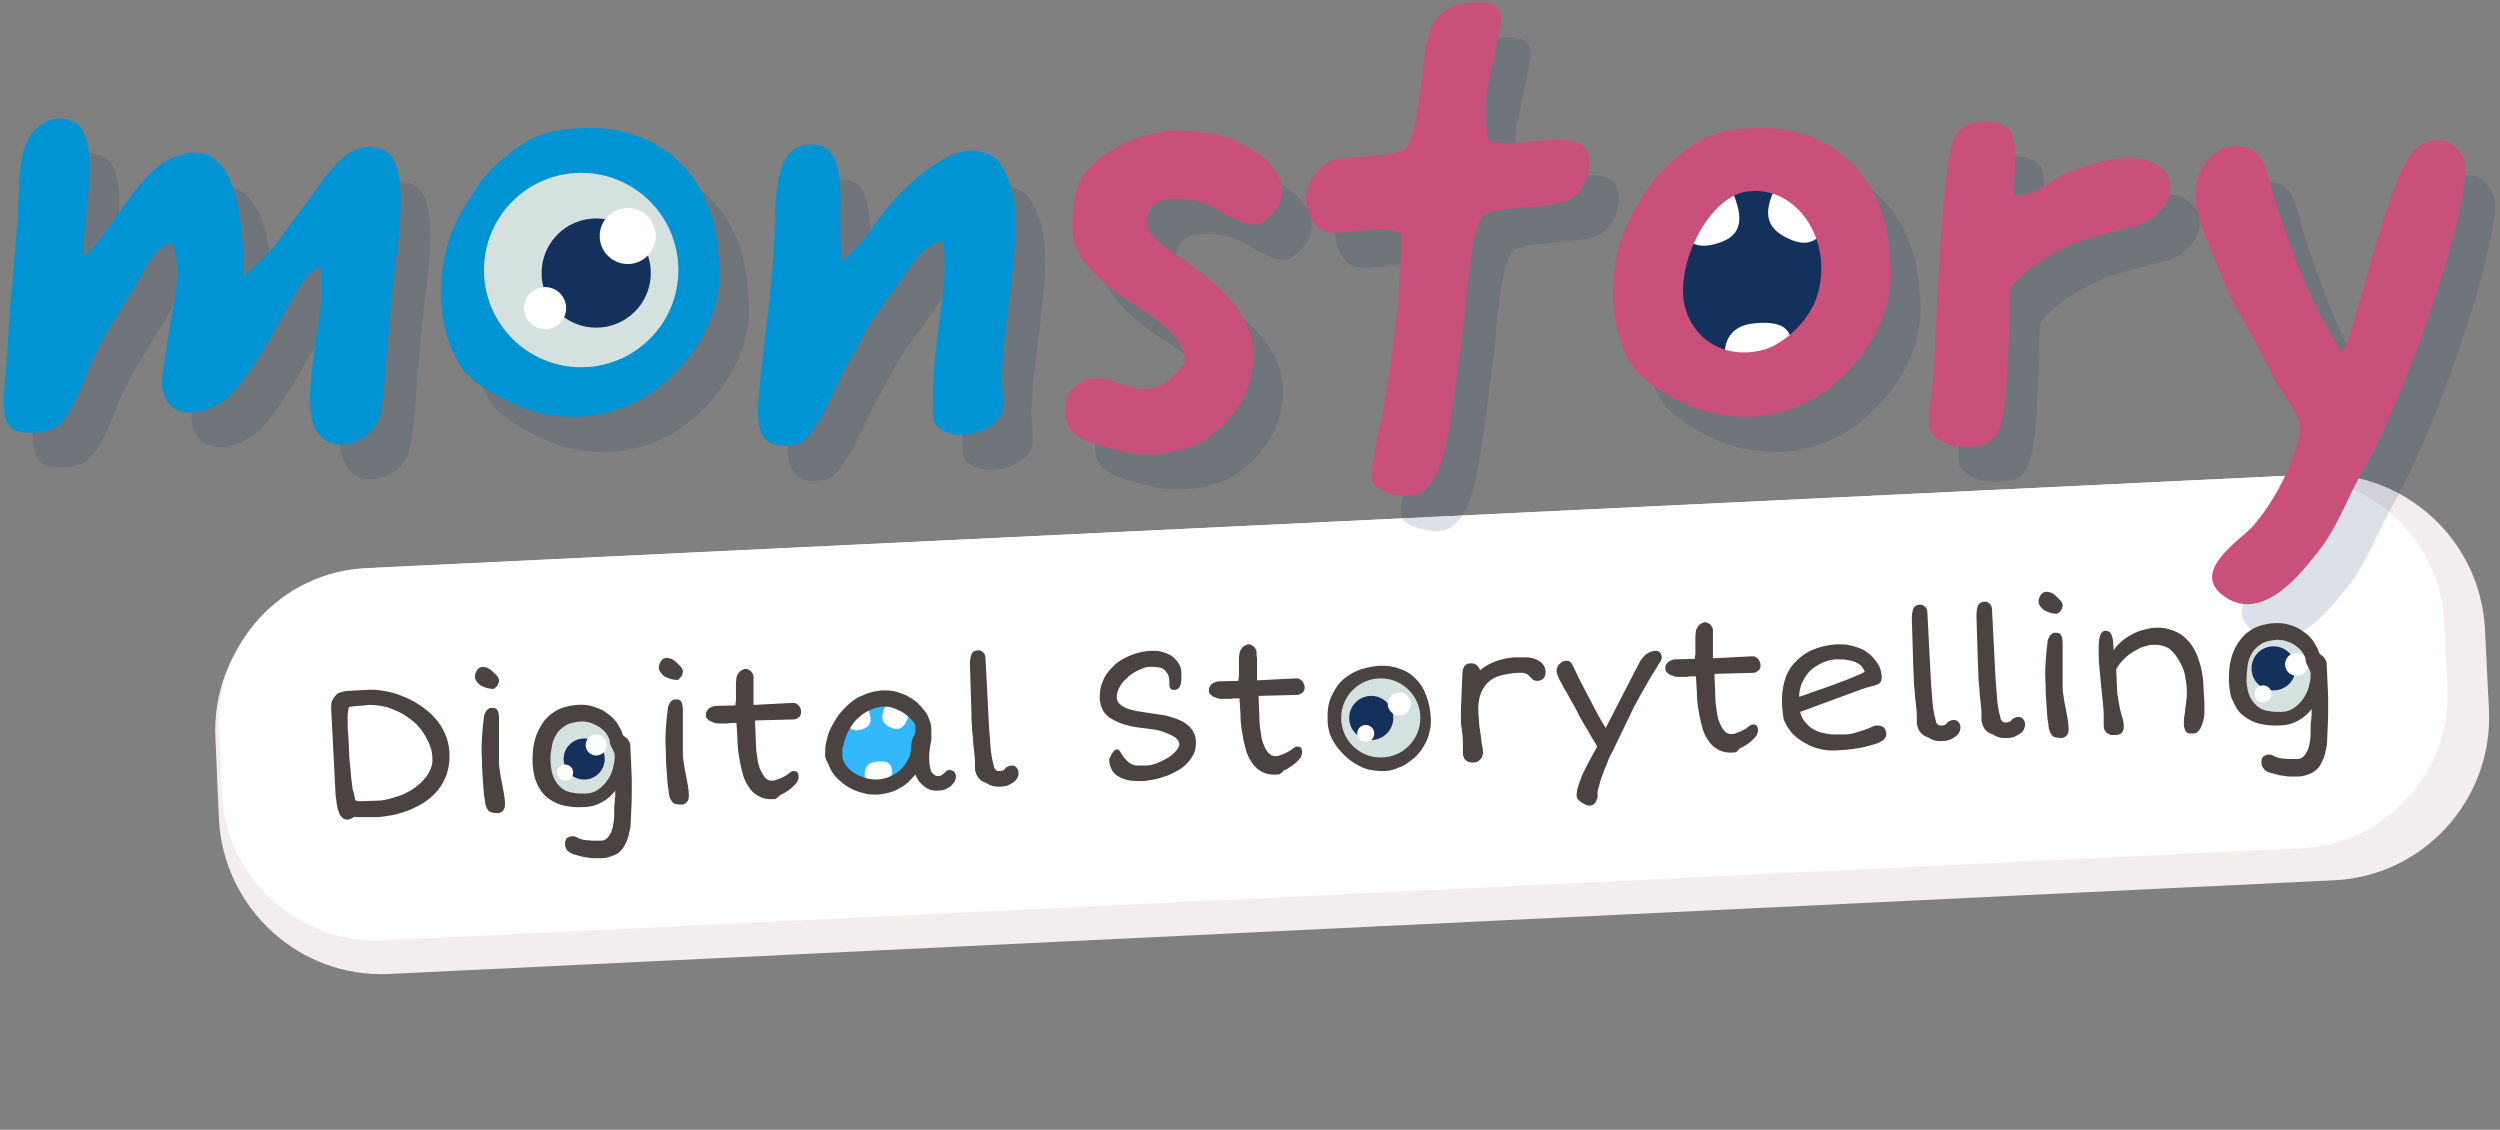
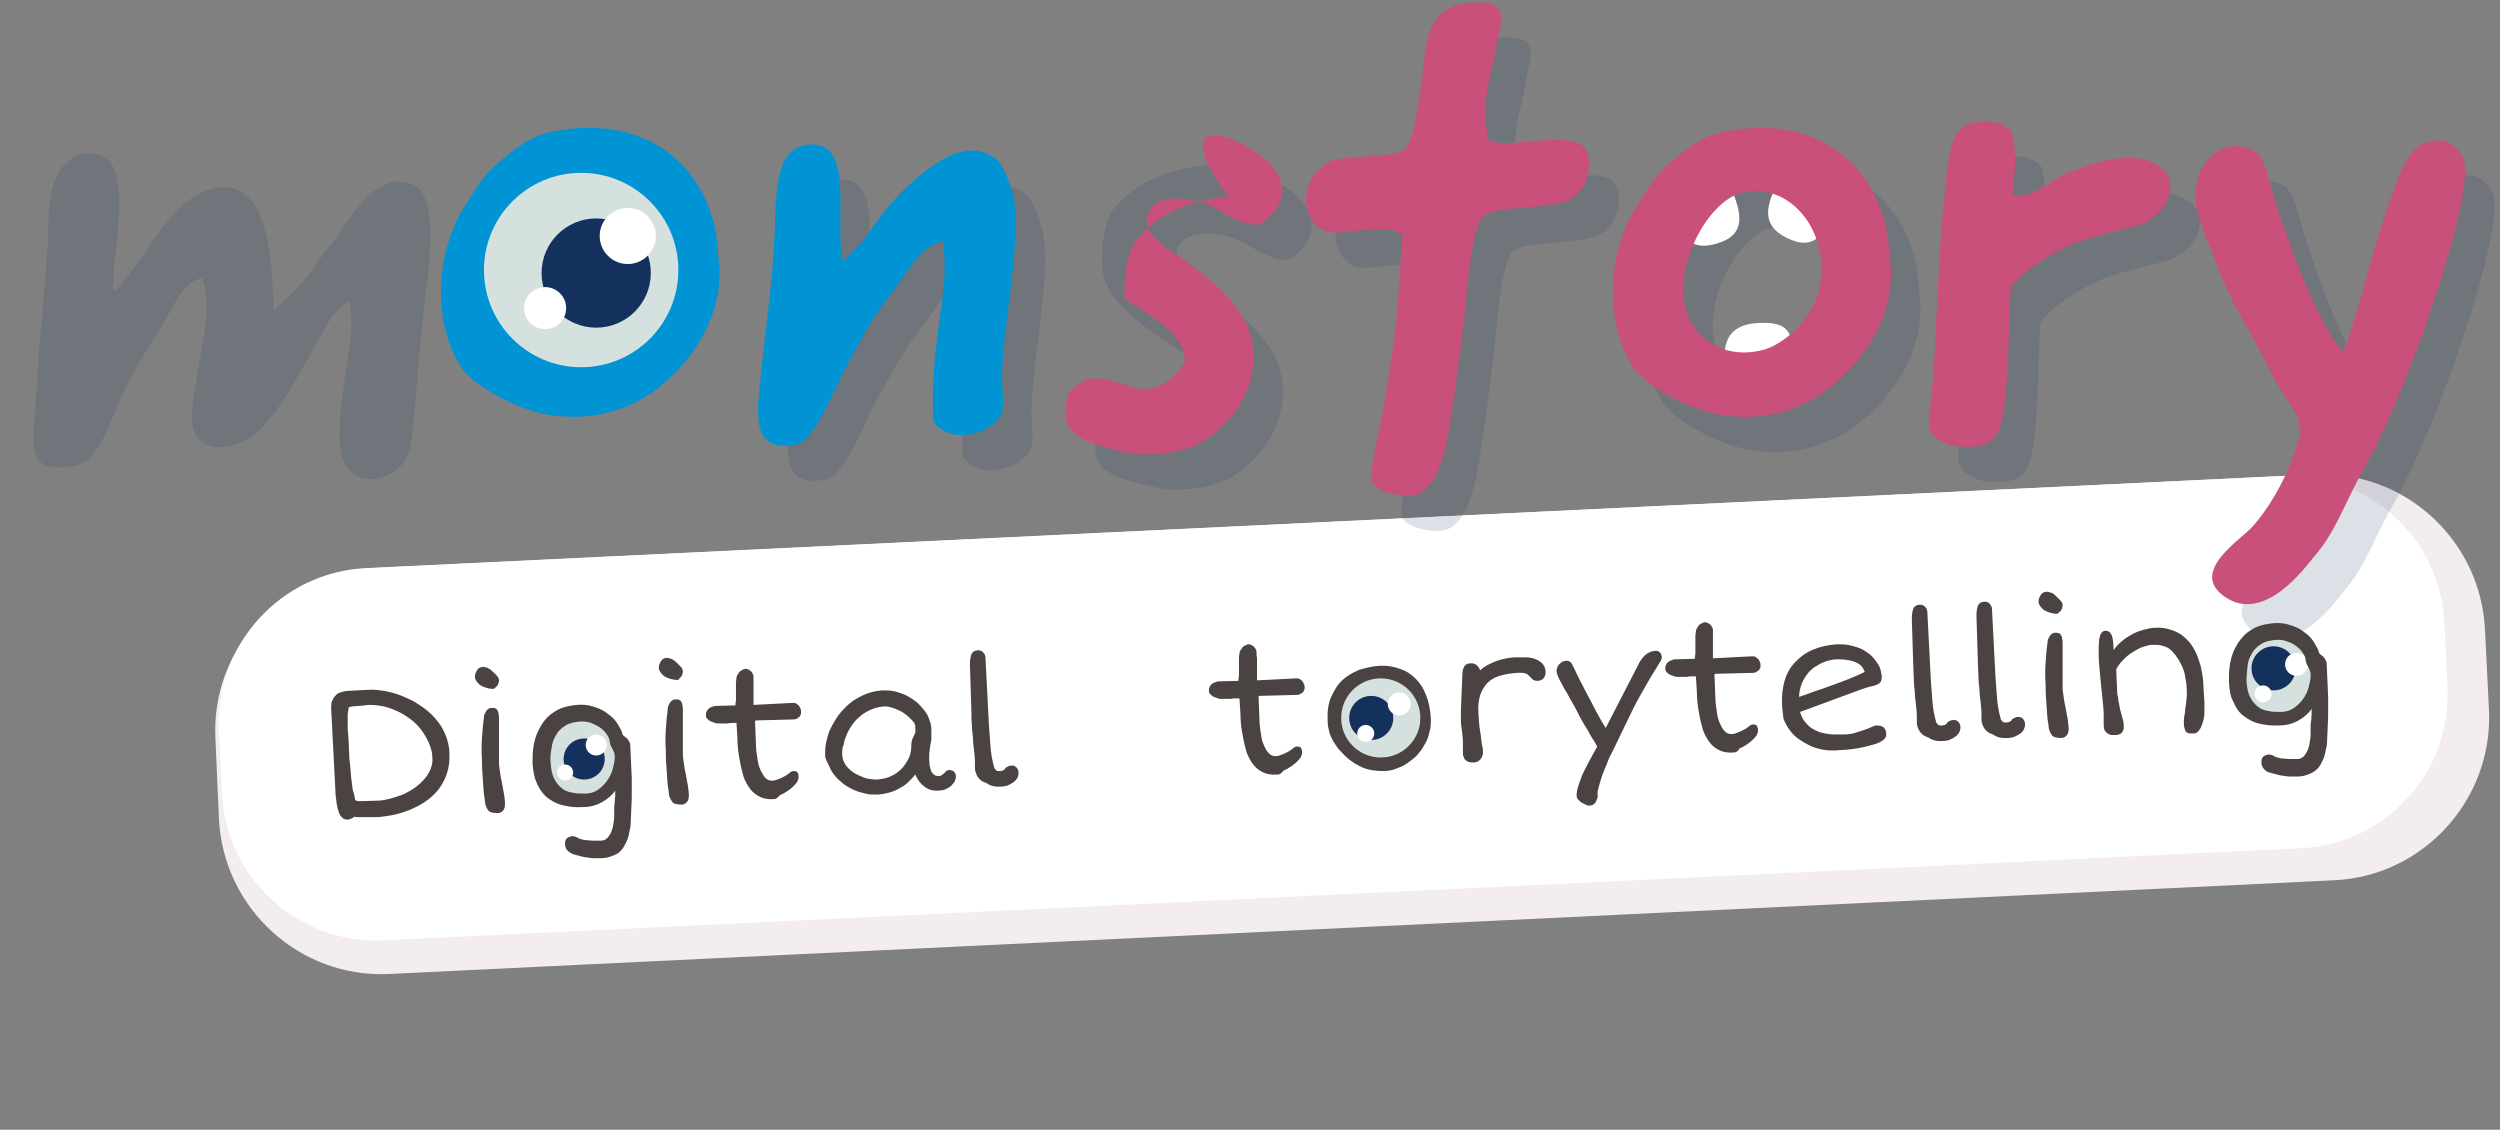
<svg xmlns="http://www.w3.org/2000/svg" version="1.1" id="Ebene_1" x="0px" y="0px" viewBox="0 0 499 225.5" style="enable-background:new 0 0 499 225.5;" xml:space="preserve">
  <rect x="0" y="0" width="499" height="225.5" fill="#808080" stroke="none" />
  <style type="text/css"> .st0{fill:#F3EDEE;} .st1{fill:#FFFFFF;} .st2{opacity:0.15;} .st3{fill:#14315D;} .st4{fill:#0094D5;} .st5{fill:#C9507B;} .st6{fill:#D4E1DE;} .st7{fill:#32B8FB;} .st8{fill:#4B4242;} </style>
  <path class="st0" d="M465.9,175.7L77.7,194.4c-17.8,0.9-33.1-13-34-30.9L43,147.4c-0.9-17.8,13-33.1,30.9-34L462,94.7 c17.8-0.9,33.1,13,34,30.9l0.8,16.2C497.6,159.6,483.7,174.9,465.9,175.7z" />
  <path class="st1" d="M459.3,169.3L76.5,187.7c-16.9,0.8-31.4-12.4-32.2-29.3l-0.6-12.8c-0.8-16.9,12.4-31.4,29.3-32.2L455.7,95 c16.9-0.8,31.4,12.4,32.2,29.3l0.6,12.8C489.4,154,476.2,168.5,459.3,169.3z" />
  <g class="st2">
    <path class="st3" d="M28.3,51.3c2.9-4.1,7.1-10.8,12-12.9C52.8,33,54.4,49.4,54.6,62c3.6-3.3,5.7-5.3,7.4-7.8s4.2-5.5,5.9-7.9 c2.8-3.8,7.5-12.3,14.5-9.5c5.8,2.4,2.8,19.5,2,26.4c-0.5,4.4-0.8,9.1-1.2,13.7c-0.4,4.1-0.7,11-1.8,13.9 c-2.2,5.5-11.8,7.5-13.3-0.5c-0.9-4.8,0.3-11.1,0.8-15.5c0.7-4.6,1.8-9.4,0.9-14.7c-2.5,1.3-4.1,3.7-5.3,6.1 c-3.6,6.1-7.8,14.9-12.9,19.8c-4,3.8-12.2,5.4-13.3-1.7c-0.3-1.7,0.4-4.9,0.8-7.7c0.9-7.4,3.6-15.3,1.2-21.1 c-3.8,0.7-5.4,5.2-7.4,8.5c-3.7,6.1-7.3,11.1-10.2,18.8C21,87,19.1,91,16.8,92.3c-2.1,1.2-6.6,1.3-8.1,0.4 c-2.8-1.6-2.1-6.5-1.6-11.9c0.4-4.5,0.5-10.6,1.2-16.4c0.5-5.7,0.9-11.1,1.2-14.9c0.3-8.7,0-15.5,5.8-18.4c1.5-0.8,4.5-0.7,5.9,0.5 c5.4,4.1,0.5,22.7,1.5,26.5C24.1,57.3,26.7,53.5,28.3,51.3z" />
-     <path class="st3" d="M149.3,58.5c1.5,10.4-4.6,20.6-13.3,26.9c-5,3.3-11.1,5.5-19.2,4.6c-6.7-0.7-14.4-4.9-18.2-8.8 c-7-9.6-5.5-24.8,0.3-33.4c3-4.8,3.7-6.2,8.7-10.2c3.2-2.4,5.3-3.8,9.5-4.5C136.2,29.7,148.8,41.6,149.3,58.5z M124.2,76.8 c4.1-1.2,9.8-6.2,11-12.2c2.4-11.1-5.5-21-14.8-19.3c-7.1,1.3-13.5,13.6-12.2,21.9C109.3,73.8,115.5,79.1,124.2,76.8z" />
    <path class="st3" d="M179.6,53.1c2.9-4.4,6.6-8.6,11.1-12c3.4-2.5,8.6-6.1,13.7-2.6c1.6,0.9,3.7,5.8,4.1,10 c0.8,9.1-2.5,24.2-2.6,33.8c0,2.4,0.5,5.5,0,7c-1.7,4.5-10.7,6.6-13.7,1.8c-0.4-6.5,0.3-13.5,1.2-19.9c0.8-6.3,1.5-10,0.7-16 c-4.1,0.5-6.7,5.5-9.4,9.2c-6.6,8.7-5.7,8.6-9.6,15.2c-2.2,4-6.6,15.5-10.2,16.1c-9.5,2-7.9-6.6-7-14.9c0.9-9.2,2.2-17.3,2.6-26.7 c0.3-7.5-0.1-16.9,5.9-18.1c10.6-2,5.9,14.5,7.7,23.1C176.4,56.9,178.1,55.3,179.6,53.1z" />
    <path class="st3" d="M250.8,34.4c5.3,2.1,10.4,5.4,11,10c0.4,3.4-2.5,6.1-3.8,6.9c-2.6,2.1-8.7-2.5-11.4-3.7 c-7.3-2-11.5-0.8-11.8,3.4c-0.3,3.7,6.6,7.1,7.8,8.1c5.4,4.2,13.7,9.8,13.5,19.5c-0.3,7.3-4.5,12.8-9.6,16.2 c-3.7,2.5-11,3.6-15.7,2.5c-11.2-2.5-13.1-4.2-11.9-11c0.3-1.2,1.9-2.6,3.2-3.2c7.1-3,12.3,7.3,20.2-3.6 c0.8-5.7-8.2-10.3-11.9-12.9c-4.5-3.3-10-7.7-10.4-13.2c-0.3-3.4,0.4-9.2,2.2-11.6c4.8-5.8,11.4-8.1,18.5-8.8 C241.2,33,248.1,33.4,250.8,34.4z" />
    <path class="st3" d="M322.9,37.9c0.8,3.6-0.8,7.4-3.6,8.9c-4.1,2.1-14.9,1.2-17.3,3.3c-2.5,2.1-3.4,17-3.8,20.2 c-0.3,2.6-1.6,12.8-2,15.5c-0.9,4.5-1.7,19.1-8.3,20.1c-2.9,0.4-7.1-0.8-8.1-2.6c-0.8-2.1,2.1-13.5,2.4-15.6 c0.4-2.4,2-12.4,2.1-14.8c0.8-5,0.9-11.1,1.5-18.8c-2.9-3.4-12.2,0.7-16-1.2c-2.8-1.5-3.7-5.5-3-7.8c0.4-2.5,2.6-5.2,5.3-6.2 c2.8-0.7,11.9-0.5,14-2c2.2-1.6,2.9-9.5,3.4-12.5c1.2-7.7,0.1-16.4,10.6-16.9c6.6-0.4,5.8,3,4.6,7.7c-0.9,7-3.3,10.6-1.8,19.5 C306,37.6,321.5,31.7,322.9,37.9z" />
    <path class="st3" d="M383.1,58.5c1.5,10.4-4.6,20.6-13.3,26.9c-5,3.3-11.1,5.5-19.1,4.6c-6.7-0.7-14.4-4.9-18.2-8.8 c-7-9.6-5.5-24.8,0.3-33.4c3-4.8,3.7-6.2,8.7-10.2c3.2-2.4,5.3-3.8,9.5-4.5C370,29.7,382.6,41.6,383.1,58.5z M358,76.8 c4.1-1.2,9.8-6.2,11-12.2c2.4-11.1-5.5-21-14.8-19.3c-7.1,1.3-13.5,13.6-12.2,21.9C343.1,73.8,349.3,79.1,358,76.8z" />
    <path class="st3" d="M407.7,45.9c3.3,1.1,7.8-3.2,11.1-4.5c3.6-1.3,9-3.4,13.7-2.8c2.8,0.3,5.9,2,6.5,4.5c0.8,5.3-4.1,8.3-6.7,9 c-2.8,0.7-8.5,2.1-10.7,2.9c-5.4,1.6-14.4,7.7-14.4,9.9c-0.4,6.2-0.3,21.1-1.9,26.7c-1.3,4.5-3.8,4.8-8.8,4.5 c-2-0.1-4.8-1.7-5.4-3.3c-0.5-1.6,0-4.6,0.4-7.4c0.9-10.8,1.3-28.7,2.5-39.4c1.2-9.8,0.9-14.5,8.1-14.8c2-0.1,4.1,0.7,5.3,2 C408.7,37.7,407.9,41.6,407.7,45.9z" />
    <path class="st3" d="M487.3,37.5c2.1-2.6,7.8-4.5,10.3,1.3c2.6,5.7-10,44.1-19.8,61.7c-3.7,6.3-5.4,12.3-10,17.6 c-1.7,2-10,13.7-18,7.9c-7-5,3.6-11.4,5.8-14c4.2-4.8,7.9-12,9.4-18.4c0.4-4.1-3.7-7.7-5.5-11.6c-4-8.6-8.3-13.9-11.5-23.2 c-1.6-4.2-4.5-9.6-3.8-14.4c0.8-6.1,6.2-10.2,11.6-7.3c2.1,1.2,2.9,5.4,4,9.4c3.2,9.8,7.8,23,13.7,30.8 C475.9,73,482.4,43.3,487.3,37.5z" />
  </g>
-   <path class="st3" d="M330.1,49.7c2-3,6.2-19.3,15-17.7c8.8,1.6,10.1,4.5,17.3,1.1s7.1,12.7,8,16.7c0.9,4,3.4,11.5-1.6,14.9 c-5.1,3.5-5.7,7.3-15.6,8c-9.9,0.7-12.4,4.7-16.9-0.3S326.8,54.6,330.1,49.7z" />
  <path class="st1" d="M357.6,47.9c5,2.1,7-2.2,8.2-5.4c1.2-3.2-10.5-7.5-11.9-4.1C352.6,41.7,351.6,45.5,357.6,47.9z" />
  <path class="st1" d="M343.6,48.3c5.1-1.9,3.6-6.4,2.4-9.6s-12.8,1.6-11.5,5C335.7,47.2,337.5,50.6,343.6,48.3z" />
  <path class="st1" d="M350.5,64.5c-5.4,0.4-6.5,3.9-6.2,7.3s13.9,2,13.6-1.7C357.6,66.4,356.9,64,350.5,64.5z" />
  <g>
-     <path class="st4" d="M22.4,44.4c2.9-4.1,7.1-10.8,12-12.9c12.5-5.4,14.1,11,14.3,23.6c3.6-3.3,5.7-5.3,7.4-7.8s4.2-5.5,5.9-7.9 c2.8-3.8,7.5-12.3,14.5-9.5c5.8,2.4,2.8,19.5,2,26.4c-0.5,4.4-0.8,9.1-1.2,13.7c-0.4,4.1-0.7,11-1.8,13.9 c-2.2,5.5-11.8,7.5-13.3-0.5c-0.9-4.8,0.3-11.1,0.8-15.5c0.7-4.6,1.8-9.4,0.9-14.7c-2.5,1.3-4.1,3.7-5.3,6.1 c-3.6,6.1-7.8,14.9-12.9,19.8c-4,3.8-12.2,5.4-13.3-1.7c-0.3-1.7,0.4-4.9,0.8-7.7c0.9-7.4,3.6-15.3,1.2-21.1 c-3.8,0.7-5.4,5.2-7.4,8.5c-3.7,6.1-7.3,11.1-10.2,18.8c-1.7,4.2-3.6,8.2-5.9,9.5c-2.1,1.2-6.6,1.3-8.1,0.4 C0,84.2,0.7,79.3,1.2,73.9c0.4-4.5,0.5-10.6,1.2-16.4c0.5-5.7,0.9-11.1,1.2-14.9c0.3-8.7,0-15.5,5.8-18.4c1.5-0.8,4.5-0.7,5.9,0.5 c5.4,4.1,0.5,22.7,1.5,26.5C18.2,50.3,20.9,46.5,22.4,44.4z" />
    <path class="st4" d="M143.4,51.5c1.5,10.4-4.6,20.6-13.3,26.9c-5,3.3-11.1,5.5-19.2,4.6c-6.7-0.7-14.4-4.9-18.2-8.8 c-7-9.6-5.5-24.8,0.3-33.4c3-4.8,3.7-6.2,8.7-10.2c3.2-2.4,5.3-3.8,9.5-4.5C130.4,22.7,142.9,34.6,143.4,51.5z M118.3,69.8 c4.1-1.2,9.8-6.2,11-12.2c2.4-11.1-5.5-21-14.8-19.3c-7.1,1.3-13.5,13.6-12.2,21.9C103.4,66.8,109.6,72.1,118.3,69.8z" />
    <path class="st4" d="M173.7,46.1c2.9-4.4,6.6-8.6,11.1-12c3.4-2.5,8.6-6.1,13.7-2.6c1.6,0.9,3.7,5.8,4.1,10 c0.8,9.1-2.5,24.2-2.6,33.8c0,2.4,0.5,5.5,0,7c-1.7,4.5-10.7,6.6-13.7,1.8c-0.4-6.5,0.3-13.5,1.2-19.9c0.8-6.3,1.5-10,0.7-16 c-4.1,0.5-6.7,5.5-9.4,9.2c-6.6,8.7-5.7,8.6-9.6,15.2c-2.2,4-6.6,15.5-10.2,16.1c-9.5,2-7.9-6.6-7-14.9c0.9-9.2,2.2-17.3,2.6-26.7 c0.3-7.5-0.1-16.9,5.9-18.1c10.6-2,5.9,14.5,7.7,23.1C170.5,49.9,172.2,48.3,173.7,46.1z" />
-     <path class="st5" d="M244.9,27.4c5.3,2.1,10.4,5.4,11,10c0.4,3.4-2.5,6.1-3.8,6.9c-2.6,2.1-8.7-2.5-11.4-3.7 c-7.3-2-11.5-0.8-11.8,3.4c-0.3,3.7,6.6,7.1,7.8,8.1c5.4,4.2,13.7,9.8,13.5,19.5c-0.3,7.3-4.5,12.8-9.6,16.2 c-3.7,2.5-11,3.6-15.7,2.5c-11.2-2.5-13.1-4.2-11.9-11c0.3-1.2,1.9-2.6,3.2-3.2c7.1-3,12.3,7.3,20.2-3.6 c0.8-5.7-8.2-10.3-11.9-12.9c-4.5-3.3-10-7.7-10.4-13.2c-0.3-3.4,0.4-9.2,2.2-11.6c4.8-5.8,11.4-8.1,18.5-8.8 C235.4,26,242.2,26.4,244.9,27.4z" />
+     <path class="st5" d="M244.9,27.4c5.3,2.1,10.4,5.4,11,10c0.4,3.4-2.5,6.1-3.8,6.9c-2.6,2.1-8.7-2.5-11.4-3.7 c-7.3-2-11.5-0.8-11.8,3.4c-0.3,3.7,6.6,7.1,7.8,8.1c5.4,4.2,13.7,9.8,13.5,19.5c-0.3,7.3-4.5,12.8-9.6,16.2 c-3.7,2.5-11,3.6-15.7,2.5c-11.2-2.5-13.1-4.2-11.9-11c0.3-1.2,1.9-2.6,3.2-3.2c7.1-3,12.3,7.3,20.2-3.6 c0.8-5.7-8.2-10.3-11.9-12.9c-0.3-3.4,0.4-9.2,2.2-11.6c4.8-5.8,11.4-8.1,18.5-8.8 C235.4,26,242.2,26.4,244.9,27.4z" />
    <path class="st5" d="M317,30.9c0.8,3.6-0.8,7.4-3.6,8.9c-4.1,2.1-14.9,1.2-17.3,3.3c-2.5,2.1-3.4,17-3.8,20.2 c-0.3,2.6-1.6,12.8-2,15.5c-0.9,4.5-1.7,19.1-8.3,20.1c-2.9,0.4-7.1-0.8-8.1-2.6c-0.8-2.1,2.1-13.5,2.4-15.6 c0.4-2.4,2-12.4,2.1-14.8c0.8-5,0.9-11.1,1.5-18.8c-2.9-3.4-12.2,0.7-16-1.2c-2.8-1.5-3.7-5.5-3-7.8c0.4-2.5,2.6-5.2,5.3-6.2 c2.8-0.7,11.9-0.5,14-2c2.2-1.6,2.9-9.5,3.4-12.5c1.2-7.7,0.1-16.4,10.6-16.9c6.6-0.4,5.8,3,4.6,7.7c-0.9,7-3.3,10.6-1.8,19.5 C300.1,30.6,315.7,24.7,317,30.9z" />
    <path class="st5" d="M377.2,51.5c1.5,10.4-4.6,20.6-13.3,26.9c-5,3.3-11.1,5.5-19.1,4.6c-6.7-0.7-14.4-4.9-18.2-8.8 c-7-9.6-5.5-24.8,0.3-33.4c3-4.8,3.7-6.2,8.7-10.2c3.2-2.4,5.3-3.8,9.5-4.5C364.1,22.7,376.7,34.6,377.2,51.5z M352.1,69.8 c4.1-1.2,9.8-6.2,11-12.2c2.4-11.1-5.5-21-14.8-19.3c-7.1,1.3-13.5,13.6-12.2,21.9C337.2,66.8,343.4,72.1,352.1,69.8z" />
    <path class="st5" d="M401.8,38.9c3.3,1.1,7.8-3.2,11.1-4.5c3.6-1.3,9-3.4,13.7-2.8c2.8,0.3,5.9,2,6.5,4.5c0.8,5.3-4.1,8.3-6.7,9 c-2.8,0.7-8.5,2.1-10.7,2.9c-5.4,1.6-14.4,7.7-14.4,9.9c-0.4,6.2-0.3,21.1-1.9,26.7c-1.3,4.5-3.8,4.8-8.8,4.5 c-2-0.1-4.8-1.7-5.4-3.3c-0.5-1.6,0-4.6,0.4-7.4c0.9-10.8,1.3-28.7,2.5-39.4c1.2-9.8,0.9-14.5,8.1-14.8c2-0.1,4.1,0.7,5.3,2 C402.8,30.8,402,34.6,401.8,38.9z" />
    <path class="st5" d="M481.4,30.5c2.1-2.6,7.8-4.5,10.3,1.3c2.6,5.7-10,44.1-19.8,61.7c-3.7,6.3-5.4,12.3-10,17.6 c-1.7,2-10,13.7-18,7.9c-7-5,3.6-11.4,5.8-14c4.2-4.8,7.9-12,9.4-18.4c0.4-4.1-3.7-7.7-5.5-11.6c-4-8.6-8.3-13.9-11.5-23.2 c-1.6-4.2-4.5-9.6-3.8-14.4c0.8-6.1,6.2-10.2,11.6-7.3c2.1,1.2,2.9,5.4,4,9.4c3.2,9.8,7.8,23,13.7,30.8 C470.1,66,476.5,36.3,481.4,30.5z" />
  </g>
  <g>
    <circle class="st6" cx="116" cy="53.9" r="19.4" />
    <circle class="st3" cx="119" cy="54.5" r="10.9" />
    <circle class="st1" cx="125.3" cy="47.1" r="5.6" />
    <circle class="st1" cx="108.8" cy="61.5" r="4.2" />
  </g>
-   <path class="st7" d="M166.9,146c0.8-1.2,2.5-7.8,6.1-7.1c3.6,0.6,4.1,1.8,7,0.4c2.9-1.4,2.9,5.1,3.2,6.7c0.4,1.6,1.4,4.6-0.6,6 c-2.1,1.4-2.3,2.9-6.3,3.2c-4,0.3-5,1.9-6.8-0.1C167.6,153.2,165.6,148,166.9,146z" />
  <path class="st1" d="M178,145.3c2,0.8,2.8-0.9,3.3-2.2c0.5-1.3-4.2-3-4.8-1.7C176,142.8,175.6,144.4,178,145.3z" />
  <path class="st1" d="M172.3,145.5c2.1-0.8,1.5-2.6,1-3.9s-5.2,0.6-4.6,2C169.2,145,169.9,146.4,172.3,145.5z" />
  <path class="st1" d="M175.1,152c-2.2,0.2-2.6,1.6-2.5,2.9c0.1,1.4,5.6,0.8,5.5-0.7C178,152.8,177.7,151.8,175.1,152z" />
  <g>
    <circle class="st6" cx="115.5" cy="151.3" r="7.4" />
    <circle class="st3" cx="116.6" cy="151.5" r="4.1" />
    <circle class="st1" cx="119" cy="148.7" r="2.1" />
    <circle class="st1" cx="112.8" cy="154.2" r="1.6" />
  </g>
  <g>
    <circle class="st6" cx="454.6" cy="135.4" r="7.9" />
    <circle class="st3" cx="453.8" cy="133.4" r="4.4" />
    <circle class="st1" cx="458.4" cy="132.6" r="2.3" />
    <circle class="st1" cx="451.7" cy="138.5" r="1.7" />
  </g>
  <g>
    <path class="st8" d="M66.1,141.4c0-0.7,0-1.3,0.3-1.7c0.2-0.5,0.5-0.8,0.8-1.1c0.3-0.3,0.7-0.4,1.1-0.5c0.4-0.1,0.8-0.2,1.2-0.2 l3.7-0.2c1.1-0.1,2.2,0,3.4,0.2c1.2,0.2,2.4,0.5,3.6,1c1.2,0.5,2.4,1,3.5,1.8c1.1,0.7,2.1,1.5,3,2.5c0.9,1,1.6,2,2.1,3.2 c0.5,1.2,0.9,2.5,0.9,3.9c0.1,1.5-0.1,2.9-0.5,4.1c-0.4,1.2-1,2.3-1.7,3.2c-0.7,0.9-1.6,1.7-2.6,2.4c-1,0.7-2.1,1.2-3.2,1.7 c-1.1,0.4-2.3,0.8-3.4,1c-1.2,0.2-2.3,0.4-3.3,0.4c-0.3,0-0.6,0-1,0c-0.4,0-0.8,0-1.2,0c-0.4,0-0.8,0-1.1,0c-0.4,0-0.7,0-0.9-0.1 c-0.2,0.1-0.5,0.3-0.7,0.4c-0.3,0.1-0.5,0.2-0.6,0.2c-0.5,0-0.9-0.1-1.2-0.4c-0.3-0.3-0.6-0.7-0.7-1.2c-0.2-0.5-0.3-1-0.4-1.6 s-0.1-1.1-0.2-1.5L66.1,141.4z M70.9,159.7c0,0,0.1,0.1,0.2,0.1c0.1,0,0.3,0.1,0.4,0.1c0.2,0,0.3,0,0.5,0c0.2,0,0.4,0,0.6,0l3-0.1 c0.7,0,1.5-0.2,2.3-0.4c0.8-0.2,1.6-0.5,2.5-0.8c0.8-0.4,1.6-0.8,2.3-1.3c0.7-0.5,1.4-1.1,1.9-1.7c0.6-0.6,1-1.3,1.3-2 c0.3-0.7,0.5-1.5,0.4-2.4c0-1-0.3-2-0.7-2.9c-0.4-0.9-0.9-1.8-1.5-2.6c-0.6-0.8-1.3-1.5-2.1-2.1c-0.8-0.6-1.7-1.2-2.6-1.6 c-0.9-0.4-1.8-0.8-2.8-1c-1-0.2-1.9-0.3-2.8-0.3c-0.2,0-0.6,0-1,0.1c-0.4,0-0.8,0.1-1.3,0.1c-0.4,0-0.8,0.1-1.2,0.1 c-0.3,0.1-0.6,0.1-0.7,0.2c-0.1,0.5-0.1,0.9-0.2,1.3c0,0.4,0,0.8,0,1.3c0,0.4,0,0.9,0,1.3c0,0.4,0,0.9,0.1,1.4 c0,0.5,0.1,1.1,0.1,1.8c0,0.7,0.1,1.4,0.1,2.2c0,0.8,0.1,1.6,0.2,2.4c0.1,0.8,0.1,1.6,0.2,2.4c0.1,0.8,0.2,1.6,0.3,2.3 C70.7,158.5,70.8,159.1,70.9,159.7z" />
    <path class="st8" d="M98.4,137.5c-0.2,0-0.5,0-0.9-0.1c-0.4-0.1-0.8-0.2-1.2-0.4c-0.4-0.2-0.7-0.4-1-0.8c-0.3-0.3-0.5-0.7-0.5-1.1 c0-0.2,0-0.4,0.1-0.7c0.1-0.2,0.2-0.4,0.3-0.6c0.1-0.2,0.3-0.4,0.5-0.5c0.2-0.1,0.5-0.2,0.7-0.2c0.2,0,0.5,0.1,0.9,0.2 c0.4,0.2,0.7,0.4,1,0.7c0.3,0.3,0.6,0.6,0.9,0.9c0.3,0.3,0.4,0.7,0.4,1c0,0.1,0,0.2-0.1,0.4c0,0.2-0.1,0.3-0.2,0.5 s-0.3,0.3-0.4,0.4C98.8,137.4,98.6,137.5,98.4,137.5z M96.9,160.6c0-0.1-0.1-0.3-0.1-0.6c0-0.3-0.1-0.8-0.2-1.4 c-0.1-0.7-0.1-1.5-0.2-2.7c-0.1-1.1-0.2-2.6-0.2-4.3c-0.1-1.4-0.1-2.8,0-4.3c0.1-1.5,0.2-2.8,0.4-4.2c0-0.1,0-0.3,0.1-0.5 c0.1-0.2,0.2-0.4,0.3-0.6c0.1-0.2,0.3-0.4,0.5-0.5c0.2-0.2,0.4-0.2,0.7-0.2c0.3,0,0.5,0,0.7,0.1c0.2,0.1,0.3,0.2,0.4,0.4 c0.1,0.2,0.2,0.4,0.2,0.6c0,0.2,0.1,0.4,0.1,0.7c0,0.7,0,1.4,0,2.2c0,0.8,0,1.6,0,2.4c0,0.8,0,1.6,0,2.4c0,0.8,0,1.5,0,2.1 c0,0.6,0.1,1.2,0.2,1.9c0.1,0.7,0.2,1.4,0.4,2.2c0.1,0.7,0.3,1.5,0.4,2.2c0.1,0.7,0.2,1.4,0.2,1.9c0,0.6-0.1,1.1-0.4,1.4 c-0.3,0.3-0.6,0.5-1,0.5c-0.7,0-1.3-0.1-1.7-0.3C97.4,161.8,97.1,161.3,96.9,160.6z" />
    <path class="st8" d="M106.3,152.4c0-0.9,0-1.9,0.1-2.8c0.1-0.9,0.3-1.8,0.6-2.7c0.3-0.8,0.7-1.6,1.2-2.4s1.1-1.4,1.7-1.9 c0.7-0.5,1.4-1,2.3-1.3c0.9-0.3,1.8-0.5,2.9-0.6c1.2-0.1,2.3,0,3.2,0.3c1,0.3,1.8,0.6,2.5,1.1c0.7,0.5,1.4,1,1.9,1.6 c0.5,0.6,0.9,1.3,1.2,1.9c0.2,0.4,0.3,0.6,0.3,0.8s0.2,0.3,0.2,0.4c0.4,0.3,0.8,0.6,1,0.9c0.2,0.3,0.4,0.7,0.4,1l0.3,6.7 c0,0.7,0,1.6,0,2.6s0,2.2-0.1,3.6c0,0.8-0.1,1.5-0.1,2.3c0,0.8-0.1,1.5-0.3,2.2c-0.1,0.7-0.3,1.4-0.6,2c-0.3,0.6-0.6,1.2-1,1.6 c-0.4,0.5-1,0.9-1.7,1.1c-0.7,0.3-1.5,0.5-2.4,0.5c-0.2,0-0.5,0-1,0c-0.4,0-0.9,0-1.4-0.1c-0.5-0.1-1-0.1-1.6-0.3 c-0.5-0.1-1-0.3-1.5-0.4c-0.4-0.2-0.8-0.4-1.1-0.7c-0.3-0.3-0.4-0.6-0.5-1c0-0.2,0-0.5,0-0.7c0-0.2,0.1-0.4,0.2-0.6 c0.1-0.2,0.3-0.3,0.5-0.4c0.2-0.1,0.5-0.2,0.8-0.2c0.3,0,0.5,0.1,0.8,0.2c0.3,0.2,0.5,0.3,0.9,0.4c0.3,0.1,0.7,0.2,1.1,0.2 c0.4,0,0.8,0.1,1.2,0.1c0.4,0,0.7,0,1,0s0.5,0,0.6,0c0.6,0,1-0.2,1.4-0.6c0.3-0.4,0.6-0.8,0.8-1.4c0.2-0.5,0.3-1.1,0.4-1.8 c0.1-0.6,0.1-1.3,0.1-1.8c0-0.3,0-0.6,0-0.9c0-0.4,0-0.7,0.1-1.1c0-0.4,0-0.8,0.1-1.2c0-0.4,0-0.8,0-1.2c-0.7,1-1.6,1.7-2.6,2.3 c-1.1,0.6-2.3,1-3.9,1c-1.5,0.1-2.9-0.1-4.1-0.4c-1.2-0.3-2.2-0.9-3.1-1.6c-0.9-0.8-1.5-1.7-2-2.9 C106.7,155.4,106.4,154,106.3,152.4z M109.9,152.3c0.1,1.3,0.3,2.3,0.7,3.1c0.4,0.8,0.9,1.4,1.5,1.9s1.3,0.8,2.1,0.9 c0.8,0.2,1.7,0.2,2.6,0.2c1,0,1.9-0.3,2.6-0.8c0.7-0.5,1.3-1.1,1.8-1.8c0.5-0.7,0.9-1.5,1.1-2.3c0.2-0.8,0.4-1.6,0.4-2.3 c0-0.3,0-0.7-0.1-0.9c-0.1-0.3-0.2-0.5-0.3-0.7c-0.1-0.3-0.3-0.5-0.4-0.8c-0.1-0.3-0.2-0.5-0.2-0.8c0-0.4-0.2-0.8-0.5-1.3 c-0.3-0.5-0.7-0.9-1.2-1.3c-0.5-0.4-1.1-0.7-1.8-1c-0.7-0.3-1.4-0.4-2.2-0.4c-1.3,0.1-2.3,0.3-3.1,0.8c-0.8,0.5-1.5,1.1-1.9,1.9 c-0.5,0.8-0.8,1.6-0.9,2.6C109.9,150.3,109.8,151.3,109.9,152.3z" />
    <path class="st8" d="M135.1,135.7c-0.2,0-0.5,0-0.9-0.1c-0.4-0.1-0.8-0.2-1.2-0.4c-0.4-0.2-0.7-0.4-1-0.8s-0.5-0.7-0.5-1.1 c0-0.2,0-0.4,0.1-0.7c0.1-0.2,0.2-0.4,0.3-0.6s0.3-0.4,0.5-0.5c0.2-0.1,0.5-0.2,0.7-0.2c0.2,0,0.5,0.1,0.9,0.2 c0.4,0.2,0.7,0.4,1,0.7c0.3,0.3,0.6,0.6,0.9,0.9c0.3,0.3,0.4,0.7,0.4,1c0,0.1,0,0.2-0.1,0.4c0,0.2-0.1,0.3-0.2,0.5 c-0.1,0.2-0.3,0.3-0.4,0.4C135.6,135.7,135.4,135.7,135.1,135.7z M133.6,158.9c0-0.1-0.1-0.3-0.1-0.6c0-0.3-0.1-0.8-0.2-1.4 c-0.1-0.7-0.1-1.5-0.2-2.7c-0.1-1.1-0.2-2.6-0.2-4.3c-0.1-1.4-0.1-2.8,0-4.3c0.1-1.5,0.2-2.8,0.4-4.2c0-0.1,0-0.3,0.1-0.5 c0.1-0.2,0.2-0.4,0.3-0.6c0.1-0.2,0.3-0.4,0.5-0.5c0.2-0.2,0.4-0.2,0.7-0.2c0.3,0,0.5,0,0.7,0.1c0.2,0.1,0.3,0.2,0.4,0.4 c0.1,0.2,0.2,0.4,0.2,0.6c0,0.2,0.1,0.4,0.1,0.7c0,0.7,0,1.4,0,2.2c0,0.8,0,1.6,0,2.4c0,0.8,0,1.6,0,2.4c0,0.8,0,1.5,0,2.1 c0,0.6,0.1,1.2,0.2,1.9c0.1,0.7,0.2,1.4,0.4,2.2c0.1,0.7,0.3,1.5,0.4,2.2c0.1,0.7,0.2,1.4,0.2,1.9c0,0.6-0.1,1.1-0.4,1.4 c-0.3,0.3-0.6,0.5-1,0.5c-0.7,0-1.3-0.1-1.7-0.3C134.1,160,133.8,159.5,133.6,158.9z" />
    <path class="st8" d="M154.5,159.5c-1.2,0.1-2.2-0.1-3.1-0.6s-1.5-1.1-2-1.9c-0.5-0.8-1-1.7-1.2-2.8c-0.3-1-0.5-2.1-0.7-3.3 s-0.3-2.3-0.3-3.4c-0.1-1.1-0.1-2.2-0.2-3.2c-0.3,0-0.6,0-0.9,0c-0.3,0-0.5,0-0.8,0.1c-0.1,0-0.3,0-0.4,0c-0.1,0-0.3,0-0.4,0 c-0.1,0-0.3,0-0.5,0c-0.2,0-0.4,0-0.7,0c-0.1,0-0.3,0-0.6-0.1c-0.3-0.1-0.5-0.2-0.8-0.3c-0.3-0.1-0.5-0.3-0.7-0.5 c-0.2-0.2-0.3-0.4-0.3-0.7s0-0.5,0.1-0.7c0.1-0.2,0.2-0.4,0.4-0.6c0.2-0.2,0.4-0.3,0.7-0.4c0.3-0.1,0.5-0.2,0.8-0.2l3.9-0.1 c0-0.3,0-0.6,0.1-0.9c0-0.3,0-0.6,0-0.9c0-0.4,0-0.7,0-1s0-0.6,0-0.9c0-0.3,0-0.6,0-0.9c0-0.3,0.1-0.6,0.1-0.9 c0-0.2,0.1-0.4,0.2-0.6c0.1-0.2,0.3-0.4,0.4-0.6c0.2-0.2,0.4-0.3,0.6-0.4s0.4-0.2,0.6-0.2c0.1,0,0.3,0,0.5,0.1 c0.2,0.1,0.3,0.2,0.5,0.3c0.1,0.1,0.3,0.3,0.4,0.5c0.1,0.2,0.2,0.4,0.2,0.6c0,0.5,0,0.9,0,1.2c0,0.3,0,0.6,0,0.9c0,0.2,0,0.4,0,0.6 s0,0.3,0,0.5c0,0.1,0,0.3,0,0.4c0,0.2,0,0.3,0,0.5c0,0.2,0,0.4,0,0.7s0,0.6,0,0.9c0.7,0,1.4-0.1,2-0.1c0.6,0,1.3-0.1,1.9-0.1 c0.6,0,1.2-0.1,1.9-0.1s1.3-0.1,2.1-0.1c0.2,0,0.5,0,0.7,0.2c0.2,0.1,0.4,0.3,0.5,0.4c0.1,0.2,0.2,0.4,0.3,0.6 c0.1,0.2,0.1,0.4,0.1,0.5c0,0.3,0,0.5-0.1,0.7c-0.1,0.2-0.2,0.4-0.4,0.5c-0.2,0.1-0.3,0.3-0.5,0.3c-0.2,0.1-0.4,0.1-0.5,0.1 l-7.6,0.2c0,0.1-0.1,0.1-0.1,0.2c0,0.7,0.1,1.4,0.1,2.3c0,0.8,0.1,1.7,0.1,2.6s0.2,1.7,0.3,2.6c0.1,0.8,0.3,1.6,0.6,2.2 s0.6,1.2,1,1.6c0.4,0.4,0.9,0.6,1.6,0.5c0.2,0,0.5-0.1,0.7-0.2c0.3-0.1,0.6-0.2,0.8-0.3c0.3-0.1,0.5-0.3,0.8-0.4 c0.2-0.1,0.4-0.3,0.6-0.4c0.1-0.1,0.3-0.2,0.5-0.4c0.2-0.1,0.4-0.2,0.5-0.2c0.5,0,0.8,0.1,0.9,0.3c0.1,0.2,0.2,0.5,0.2,0.9 c0,0.1,0,0.3-0.1,0.5c-0.1,0.2-0.1,0.4-0.2,0.5c-0.2,0.3-0.5,0.6-0.9,1c-0.4,0.3-0.8,0.7-1.2,0.9c-0.4,0.3-0.8,0.5-1.3,0.7 C155.2,159.3,154.8,159.5,154.5,159.5z" />
    <path class="st8" d="M164.7,150.8c0-1,0-2,0.3-3c0.2-1.1,0.6-2.1,1.1-3c0.5-0.9,1-1.8,1.7-2.6c0.7-0.8,1.5-1.6,2.3-2.2 c0.9-0.6,1.8-1.1,2.8-1.5c1-0.4,2.1-0.6,3.2-0.7c0.9,0,1.7,0,2.5,0.2c0.8,0.2,1.6,0.5,2.3,0.8c0.7,0.4,1.4,0.8,2,1.3 c0.6,0.5,1.1,1.1,1.6,1.7s0.8,1.2,1,1.9c0.3,0.7,0.4,1.3,0.4,2c0,0.6,0,1.1,0,1.6c0,0.5-0.1,0.9-0.2,1.4c-0.1,0.5-0.1,1-0.2,1.5 c0,0.5-0.1,1.1,0,1.8c0,0.6,0.1,1.1,0.2,1.4c0.1,0.4,0.2,0.7,0.4,0.9c0.2,0.2,0.4,0.4,0.6,0.5c0.2,0.1,0.5,0.1,0.8,0.1 c0.1,0,0.2,0,0.3-0.1c0.1,0,0.2-0.1,0.3-0.2c0.1-0.1,0.2-0.1,0.3-0.2c0.1-0.1,0.1-0.1,0.1-0.1c0.1-0.1,0.3-0.3,0.4-0.4 c0.1-0.1,0.3-0.2,0.5-0.2c0.4,0,0.8,0.1,1,0.3c0.2,0.2,0.4,0.5,0.4,1c0,0.3-0.1,0.6-0.2,0.9c-0.2,0.3-0.4,0.6-0.7,0.9 c-0.3,0.3-0.7,0.5-1.1,0.7c-0.4,0.2-0.9,0.3-1.5,0.3c-1.1,0.1-2-0.2-2.8-0.8c-0.8-0.6-1.4-1.4-1.8-2.4c-0.4,0.5-0.9,1-1.4,1.5 c-0.5,0.5-1.1,0.9-1.7,1.2c-0.6,0.4-1.4,0.7-2.1,0.9c-0.8,0.2-1.7,0.4-2.6,0.4c-0.7,0-1.5,0-2.2-0.2c-0.8-0.2-1.5-0.4-2.2-0.7 c-0.7-0.3-1.4-0.7-2.1-1.2c-0.6-0.5-1.2-1-1.7-1.6c-0.5-0.6-0.9-1.2-1.2-2S164.7,151.6,164.7,150.8z M168.1,150.6 c0,0.8,0.3,1.5,0.7,2.1c0.4,0.6,1,1.1,1.7,1.6c0.7,0.4,1.4,0.7,2.2,1c0.8,0.2,1.6,0.3,2.4,0.3c1-0.1,2-0.3,2.8-0.7 c0.9-0.4,1.6-1,2.2-1.6c0.6-0.7,1-1.4,1.4-2.2c0.3-0.8,0.4-1.6,0.4-2.4c0-0.4,0.1-0.8,0.2-1.2c0.2-0.3,0.3-0.7,0.5-1 c0-0.1,0.1-0.2,0.1-0.3c0-0.1,0-0.3,0-0.4c0-0.1,0-0.3,0-0.4c0-0.1,0-0.2,0-0.3c0-0.3-0.1-0.6-0.3-0.9s-0.5-0.6-0.8-0.9 c-0.3-0.3-0.7-0.6-1.1-0.9c-0.4-0.3-0.8-0.5-1.3-0.7c-0.4-0.2-0.9-0.4-1.3-0.5c-0.4-0.1-0.8-0.2-1.1-0.2c-0.9,0-1.8,0.2-2.6,0.5 c-0.8,0.3-1.5,0.7-2.2,1.2c-0.6,0.5-1.2,1-1.7,1.7s-0.9,1.3-1.2,2c-0.3,0.7-0.6,1.4-0.7,2.2C168.1,149.2,168.1,149.9,168.1,150.6z" />
    <path class="st8" d="M194.7,154c-0.1-0.3-0.1-0.6-0.1-0.9c0-0.3,0-0.7,0-1c0-0.8-0.1-1.6-0.2-2.5c-0.1-0.8-0.2-1.6-0.2-2.4 c-0.1-0.8-0.2-1.6-0.2-2.4c-0.1-0.8-0.1-1.6-0.1-2.5l-0.3-9.7c0-0.8,0.1-1.5,0.3-2c0.2-0.5,0.7-0.8,1.3-0.8c0.2,0,0.5,0,0.6,0.1 c0.2,0.1,0.4,0.2,0.5,0.4c0.1,0.1,0.3,0.3,0.3,0.5c0.1,0.2,0.1,0.4,0.1,0.5l0.7,13.6c0.1,1.3,0.2,2.7,0.3,4 c0.1,1.4,0.3,2.7,0.7,4.1c0,0.2,0.1,0.4,0.2,0.5c0.1,0.1,0.2,0.2,0.3,0.3s0.2,0.1,0.4,0.1c0.1,0,0.2,0,0.4,0c0.2,0,0.3-0.1,0.5-0.1 c0.1-0.1,0.2-0.2,0.3-0.2c0.1-0.1,0.1-0.2,0.2-0.3c0.1-0.1,0.2-0.2,0.3-0.2c0.1-0.1,0.2-0.1,0.4-0.2c0.1,0,0.3-0.1,0.5-0.1 c0.2,0,0.4,0,0.6,0.1c0.2,0.1,0.3,0.2,0.4,0.3c0.1,0.1,0.2,0.3,0.3,0.5s0.1,0.4,0.1,0.6c0,0.4-0.1,0.7-0.3,1.1 c-0.2,0.3-0.5,0.6-0.8,0.8c-0.3,0.2-0.7,0.4-1.1,0.6c-0.4,0.1-0.8,0.2-1.1,0.2c-1.3,0.1-2.3-0.1-3.1-0.7 C195.6,155.9,195,155.1,194.7,154z" />
-     <path class="st8" d="M221.4,151.9c0-0.2,0-0.5,0.2-0.8s0.3-0.7,0.5-0.9c0.2-0.3,0.4-0.5,0.7-0.6c0.2-0.1,0.5,0,0.7,0.3 c0.4,0.7,0.8,1.3,1.2,1.7c0.4,0.4,0.7,0.7,1.1,0.9s0.8,0.3,1.3,0.3c0.5,0,1,0,1.6,0c0.8,0,1.5-0.2,2.3-0.5c0.8-0.3,1.5-0.7,2.2-1.1 c0.6-0.4,1.2-0.9,1.6-1.4c0.4-0.5,0.6-0.9,0.6-1.3c0-0.3-0.2-0.6-0.4-0.9c-0.3-0.3-0.6-0.6-1.1-0.8c-0.5-0.2-1-0.5-1.6-0.7 c-0.6-0.2-1.3-0.4-2-0.5c-0.8-0.1-1.6-0.2-2.4-0.3c-0.8-0.1-1.6-0.2-2.4-0.4c-0.8-0.2-1.5-0.4-2.2-0.7c-0.7-0.3-1.3-0.6-1.9-1 c-0.5-0.4-1-0.9-1.3-1.5c-0.3-0.6-0.5-1.3-0.6-2.2c0-1,0.1-1.9,0.3-2.7c0.3-0.8,0.6-1.6,1.1-2.3c0.5-0.7,1.1-1.3,1.7-1.9 c0.7-0.6,1.4-1,2.2-1.4c0.8-0.4,1.6-0.7,2.4-0.9c0.8-0.2,1.7-0.4,2.6-0.4c0.9,0,1.7,0,2.4,0.3c0.7,0.2,1.4,0.5,1.9,0.9 c0.5,0.4,0.9,0.9,1.2,1.4c0.3,0.5,0.5,1.1,0.5,1.7c0,0.3,0,0.7,0,1.1c0,0.4,0,0.8-0.1,1.1c-0.1,0.4-0.2,0.7-0.4,0.9 s-0.5,0.4-0.9,0.4c-0.2,0-0.4,0-0.6-0.1c-0.1-0.1-0.2-0.2-0.3-0.4s-0.1-0.3-0.1-0.5c0-0.2,0-0.3,0-0.5c0-0.7-0.1-1.2-0.3-1.6 c-0.2-0.4-0.5-0.7-0.8-1c-0.3-0.2-0.7-0.4-1.2-0.4c-0.5-0.1-1-0.1-1.6-0.1c-0.4,0-0.9,0.1-1.4,0.3c-0.5,0.2-1,0.4-1.5,0.7 c-0.5,0.3-1,0.6-1.4,1s-0.9,0.8-1.2,1.2s-0.6,0.9-0.8,1.4c-0.2,0.5-0.3,1-0.3,1.5c0,0.6,0.3,1.1,0.7,1.4c0.4,0.4,1,0.7,1.6,0.9 c0.7,0.2,1.4,0.4,2.2,0.5c0.8,0.1,1.7,0.3,2.5,0.4c0.7,0.1,1.4,0.2,2.1,0.3c0.7,0.1,1.4,0.3,2,0.5c0.6,0.2,1.2,0.4,1.8,0.7 c0.6,0.3,1,0.6,1.5,1c0.4,0.4,0.8,0.9,1,1.4c0.3,0.5,0.4,1.2,0.4,1.9c0,0.9-0.1,1.7-0.5,2.4c-0.4,0.7-0.8,1.3-1.4,1.9 c-0.6,0.6-1.3,1.1-2.1,1.5c-0.8,0.4-1.5,0.8-2.3,1c-0.8,0.3-1.5,0.5-2.2,0.6c-0.7,0.1-1.3,0.2-1.8,0.3c-0.4,0-0.8,0-1.3,0 c-0.5,0-1-0.1-1.5-0.1c-0.5-0.1-1-0.2-1.5-0.4c-0.5-0.2-0.9-0.4-1.3-0.7c-0.4-0.3-0.7-0.7-0.9-1.1 C221.6,153.1,221.5,152.6,221.4,151.9z" />
    <path class="st8" d="M254.9,154.6c-1.2,0.1-2.2-0.1-3.1-0.6c-0.8-0.4-1.5-1.1-2-1.9c-0.5-0.8-1-1.7-1.2-2.8c-0.3-1-0.5-2.1-0.7-3.3 c-0.2-1.1-0.3-2.3-0.3-3.4c-0.1-1.1-0.1-2.2-0.2-3.2c-0.3,0-0.6,0-0.9,0s-0.5,0-0.8,0.1c-0.1,0-0.3,0-0.4,0c-0.1,0-0.3,0-0.4,0 c-0.1,0-0.3,0-0.5,0c-0.2,0-0.4,0-0.7,0c-0.1,0-0.3,0-0.6-0.1c-0.3-0.1-0.5-0.2-0.8-0.3c-0.3-0.1-0.5-0.3-0.7-0.5 c-0.2-0.2-0.3-0.4-0.3-0.7s0-0.5,0.1-0.7c0.1-0.2,0.2-0.4,0.4-0.6c0.2-0.2,0.4-0.3,0.7-0.4s0.5-0.2,0.8-0.2l3.9-0.1 c0-0.3,0-0.6,0.1-0.9c0-0.3,0-0.6,0-0.9c0-0.4,0-0.7,0-1c0-0.3,0-0.6,0-0.9s0-0.6,0-0.9c0-0.3,0.1-0.6,0.1-0.9 c0-0.2,0.1-0.4,0.2-0.6c0.1-0.2,0.3-0.4,0.4-0.6c0.2-0.2,0.4-0.3,0.6-0.4c0.2-0.1,0.4-0.2,0.6-0.2c0.1,0,0.3,0,0.5,0.1 c0.2,0.1,0.3,0.2,0.5,0.3c0.1,0.1,0.3,0.3,0.4,0.5c0.1,0.2,0.2,0.4,0.2,0.6c0,0.5,0,0.9,0.1,1.2c0,0.3,0,0.6,0,0.9 c0,0.2,0,0.4,0,0.6s0,0.3,0,0.5c0,0.1,0,0.3,0,0.4c0,0.2,0,0.3,0,0.5s0,0.4,0,0.7c0,0.3,0,0.6,0,0.9c0.7,0,1.4-0.1,2-0.1 c0.6,0,1.3-0.1,1.9-0.1c0.6,0,1.2-0.1,1.9-0.1c0.6,0,1.3-0.1,2.1-0.1c0.2,0,0.5,0,0.7,0.2c0.2,0.1,0.4,0.3,0.5,0.4 c0.1,0.2,0.2,0.4,0.3,0.6c0.1,0.2,0.1,0.4,0.1,0.5c0,0.3,0,0.5-0.1,0.7c-0.1,0.2-0.2,0.4-0.4,0.5c-0.2,0.1-0.3,0.2-0.5,0.3 c-0.2,0.1-0.4,0.1-0.5,0.1l-7.6,0.2c0,0.1-0.1,0.1-0.1,0.2c0,0.7,0.1,1.4,0.1,2.3c0,0.8,0.1,1.7,0.1,2.6s0.2,1.7,0.3,2.6 c0.1,0.8,0.3,1.6,0.6,2.2c0.3,0.7,0.6,1.2,1,1.6s0.9,0.6,1.6,0.5c0.2,0,0.5-0.1,0.7-0.2c0.3-0.1,0.6-0.2,0.8-0.3 c0.3-0.1,0.5-0.3,0.8-0.4c0.2-0.1,0.4-0.3,0.6-0.4c0.1-0.1,0.3-0.2,0.5-0.4c0.2-0.1,0.4-0.2,0.5-0.2c0.5,0,0.8,0.1,0.9,0.3 c0.1,0.2,0.2,0.5,0.2,0.9c0,0.1,0,0.3-0.1,0.5c-0.1,0.2-0.1,0.4-0.2,0.5c-0.2,0.3-0.5,0.6-0.9,1c-0.4,0.3-0.8,0.7-1.2,0.9 c-0.4,0.3-0.8,0.5-1.3,0.7C255.7,154.5,255.3,154.6,254.9,154.6z" />
    <path class="st8" d="M265,144c-0.1-1.9,0.1-3.6,0.7-4.9s1.3-2.5,2.3-3.4c1-0.9,2.1-1.5,3.3-2c1.3-0.4,2.6-0.7,3.9-0.8 c1.5-0.1,2.9,0.1,4.2,0.6c1.3,0.4,2.3,1.1,3.2,2c0.9,0.9,1.6,2,2.1,3.4c0.5,1.3,0.8,2.8,0.9,4.5c0,1,0,1.9-0.3,2.8 c-0.2,0.9-0.5,1.7-1,2.5c-0.4,0.8-0.9,1.4-1.5,2.1c-0.6,0.6-1.3,1.1-2,1.6c-0.7,0.5-1.5,0.8-2.3,1.1s-1.7,0.4-2.5,0.4 c-0.9,0-1.9-0.1-2.8-0.3c-0.9-0.2-1.7-0.6-2.6-1.1c-0.8-0.5-1.5-1-2.2-1.7s-1.3-1.3-1.8-2.1c-0.5-0.7-0.9-1.5-1.2-2.3 C265.2,145.6,265,144.8,265,144z M268.2,143.4c0,0.9,0.3,1.8,0.7,2.7c0.4,0.9,1,1.7,1.7,2.4c0.7,0.7,1.5,1.3,2.3,1.7 c0.9,0.4,1.7,0.6,2.6,0.6c0.9,0,1.8-0.2,2.7-0.6c0.9-0.4,1.6-0.9,2.3-1.5s1.1-1.4,1.5-2.3s0.5-1.9,0.5-3.1c-0.1-1.1-0.3-2.1-0.6-3 c-0.3-0.9-0.8-1.7-1.4-2.3c-0.6-0.6-1.2-1.1-2-1.5c-0.8-0.3-1.6-0.5-2.4-0.4c-1,0-1.9,0.2-2.9,0.6c-1,0.4-1.8,0.8-2.6,1.5 c-0.8,0.6-1.4,1.4-1.8,2.3C268.3,141.2,268.1,142.2,268.2,143.4z" />
    <path class="st8" d="M292,150.2c0-0.3,0-0.7,0-1c0-0.3,0-0.7,0-1c0-0.8-0.1-1.5-0.2-2.4c-0.1-0.7-0.2-1.3-0.2-2.1 c0-0.7,0-1.3,0-1.9l0.3-7.4c0-0.6,0.2-1.1,0.4-1.4c0.2-0.4,0.7-0.6,1.3-0.6c0.3,0,0.5,0,0.7,0.1c0.2,0.1,0.4,0.2,0.5,0.3 c0.1,0.1,0.3,0.3,0.4,0.5c0.1,0.2,0.2,0.3,0.2,0.5c0.5-0.4,1-0.8,1.6-1.1c0.6-0.3,1.2-0.6,1.8-0.8c0.6-0.2,1.3-0.4,1.9-0.5 c0.7-0.1,1.3-0.2,1.9-0.2c0.5,0,1.1,0,1.8,0c0.7,0,1.3,0.1,1.9,0.3c0.6,0.2,1.1,0.5,1.5,0.9c0.4,0.4,0.7,1,0.7,1.7 c0,0.5-0.1,0.9-0.4,1.3c-0.3,0.3-0.7,0.5-1.2,0.5c-0.4,0-0.7-0.1-0.9-0.2c-0.2-0.2-0.4-0.4-0.6-0.6c-0.1-0.1-0.2-0.2-0.3-0.3 c-0.1-0.1-0.2-0.2-0.4-0.3c-0.2-0.1-0.4-0.1-0.7-0.2c-0.3,0-0.7,0-1.1,0c-1.4,0.1-2.6,0.3-3.6,0.6c-1,0.3-1.8,0.8-2.5,1.5 c-0.6,0.7-1.1,1.5-1.4,2.5c-0.3,1-0.4,2.2-0.3,3.5c0,0.5,0.1,1,0.1,1.4c0,0.5,0.1,0.9,0.1,1.3c0.1,0.4,0.1,0.9,0.2,1.3 s0.1,0.9,0.2,1.5c0,0.4,0.1,0.8,0.2,1.2s0.1,0.8,0.1,1.2c0,0.1,0,0.3-0.1,0.5c-0.1,0.2-0.1,0.4-0.3,0.6c-0.1,0.2-0.3,0.4-0.5,0.5 c-0.2,0.2-0.5,0.2-0.8,0.3c-0.4,0-0.8,0-1.1-0.1c-0.3-0.1-0.5-0.2-0.7-0.4s-0.3-0.4-0.4-0.8C292,151,292,150.6,292,150.2z" />
    <path class="st8" d="M318.8,149c-0.3-0.6-0.7-1.2-1.2-2c-0.4-0.8-0.9-1.6-1.4-2.4c-0.5-0.9-1-1.7-1.4-2.6c-0.5-0.9-0.9-1.7-1.4-2.5 c-0.4-0.8-0.8-1.5-1.2-2.1c-0.3-0.6-0.6-1.2-0.8-1.5c-0.2-0.4-0.4-0.8-0.5-1.1c-0.1-0.3-0.2-0.5-0.2-0.7c0-0.3,0-0.6,0.1-0.8 c0.1-0.3,0.2-0.5,0.4-0.7c0.2-0.2,0.4-0.3,0.6-0.5c0.2-0.1,0.5-0.2,0.8-0.2c0.3,0,0.5,0,0.6,0.1c0.2,0.1,0.3,0.2,0.4,0.3 s0.2,0.3,0.3,0.5c0.1,0.2,0.2,0.4,0.3,0.6c0.3,0.7,0.7,1.4,1,2.1c0.4,0.8,0.8,1.5,1.2,2.3s0.8,1.5,1.2,2.3c0.4,0.8,0.8,1.5,1.1,2.1 c0.4,0.7,0.7,1.3,1,1.8c0.3,0.5,0.6,1,0.8,1.3l6.8-13.2c0.4-0.6,0.8-1.2,1.4-1.6c0.6-0.4,1.2-0.6,1.8-0.6c0.2,0,0.3,0,0.5,0.1 c0.1,0.1,0.3,0.2,0.4,0.3c0.1,0.1,0.2,0.3,0.2,0.4s0.1,0.3,0.1,0.4c0,0.2,0,0.4-0.1,0.5c0,0.2-0.1,0.3-0.3,0.6 c-0.1,0.2-0.4,0.6-0.6,1s-0.6,0.9-1,1.6c-0.4,0.7-0.9,1.5-1.5,2.6c-0.6,1-1.3,2.3-2.1,3.8l-4.2,8.7c-0.4,0.7-0.8,1.5-1.1,2.4 c-0.4,0.9-0.7,1.7-1,2.5c-0.3,0.8-0.5,1.6-0.7,2.3c-0.2,0.7-0.3,1.2-0.2,1.6c0,0.2,0,0.5-0.1,0.7s-0.2,0.5-0.3,0.7 c-0.1,0.2-0.3,0.4-0.5,0.5c-0.2,0.1-0.4,0.2-0.7,0.2c-0.2,0-0.5,0-0.8-0.2c-0.3-0.1-0.6-0.3-0.8-0.4c-0.3-0.2-0.5-0.4-0.7-0.6 s-0.3-0.5-0.3-0.7c0-0.3,0-0.7,0.1-1.2c0.1-0.5,0.3-1,0.5-1.6c0.2-0.6,0.4-1.2,0.7-1.8c0.3-0.6,0.6-1.2,0.9-1.8L318.8,149z" />
    <path class="st8" d="M346,150.2c-1.2,0.1-2.2-0.1-3.1-0.6c-0.8-0.4-1.5-1.1-2-1.9c-0.5-0.8-1-1.7-1.2-2.8c-0.3-1-0.5-2.1-0.7-3.3 s-0.3-2.3-0.3-3.4c-0.1-1.1-0.1-2.2-0.2-3.2c-0.3,0-0.6,0-0.9,0c-0.3,0-0.5,0-0.8,0.1c-0.1,0-0.3,0-0.4,0c-0.1,0-0.3,0-0.4,0 c-0.1,0-0.3,0-0.5,0c-0.2,0-0.4,0-0.7,0c-0.1,0-0.3,0-0.6-0.1c-0.3-0.1-0.5-0.2-0.8-0.3c-0.3-0.1-0.5-0.3-0.7-0.5 c-0.2-0.2-0.3-0.4-0.3-0.7c0-0.3,0-0.5,0.1-0.7c0.1-0.2,0.2-0.4,0.4-0.6s0.4-0.3,0.7-0.4c0.3-0.1,0.5-0.2,0.8-0.2l3.9-0.1 c0-0.3,0-0.6,0.1-0.9c0-0.3,0-0.6,0-0.9c0-0.4,0-0.7,0-1c0-0.3,0-0.6,0-0.9s0-0.6,0-0.9c0-0.3,0.1-0.6,0.1-0.9 c0-0.2,0.1-0.4,0.2-0.6c0.1-0.2,0.3-0.4,0.4-0.6c0.2-0.2,0.4-0.3,0.6-0.4s0.4-0.2,0.6-0.2c0.1,0,0.3,0,0.5,0.1s0.3,0.2,0.5,0.3 c0.1,0.1,0.3,0.3,0.4,0.5c0.1,0.2,0.2,0.4,0.2,0.6c0,0.5,0,0.9,0,1.2c0,0.3,0,0.6,0,0.9c0,0.2,0,0.4,0,0.6c0,0.2,0,0.3,0,0.5 c0,0.1,0,0.3,0,0.4c0,0.2,0,0.3,0,0.5c0,0.2,0,0.4,0,0.7c0,0.3,0,0.6,0,0.9c0.7,0,1.4-0.1,2-0.1c0.6,0,1.3-0.1,1.9-0.1 s1.2-0.1,1.9-0.1c0.6,0,1.3-0.1,2.1-0.1c0.2,0,0.5,0,0.7,0.2c0.2,0.1,0.4,0.3,0.5,0.4c0.1,0.2,0.2,0.4,0.3,0.6 c0.1,0.2,0.1,0.4,0.1,0.5c0,0.3,0,0.5-0.1,0.7c-0.1,0.2-0.2,0.4-0.4,0.5s-0.3,0.2-0.5,0.3c-0.2,0.1-0.4,0.1-0.5,0.1l-7.6,0.2 c0,0.1-0.1,0.1-0.1,0.2c0,0.7,0.1,1.4,0.1,2.3c0,0.8,0.1,1.7,0.1,2.6s0.2,1.7,0.3,2.6c0.1,0.8,0.3,1.6,0.6,2.2 c0.3,0.7,0.6,1.2,1,1.6s0.9,0.6,1.6,0.5c0.2,0,0.5-0.1,0.7-0.2s0.6-0.2,0.8-0.3c0.3-0.1,0.5-0.3,0.8-0.4s0.4-0.3,0.6-0.4 c0.1-0.1,0.3-0.2,0.5-0.4c0.2-0.1,0.4-0.2,0.5-0.2c0.5,0,0.8,0.1,0.9,0.3c0.1,0.2,0.2,0.5,0.2,0.9c0,0.1,0,0.3-0.1,0.5 c-0.1,0.2-0.1,0.4-0.2,0.5c-0.2,0.3-0.5,0.6-0.9,1c-0.4,0.3-0.8,0.7-1.2,0.9c-0.4,0.3-0.8,0.5-1.3,0.7 C346.8,150.1,346.4,150.2,346,150.2z" />
    <path class="st8" d="M355.7,140.7c-0.1-1.8,0.1-3.4,0.5-4.8c0.4-1.4,1.1-2.7,2.1-3.7c0.9-1,2.1-1.9,3.5-2.5c1.4-0.6,3.1-1,4.9-1.1 c0.6,0,1.3,0,2,0.1c0.7,0.1,1.3,0.3,2,0.5c0.6,0.2,1.3,0.5,1.8,0.9c0.6,0.4,1.1,0.8,1.5,1.3c0.4,0.5,0.8,1,1.1,1.6 c0.3,0.6,0.4,1.3,0.5,2c0,0.6-0.1,1-0.3,1.2c-0.2,0.3-0.6,0.4-1,0.6c-0.4,0.1-0.8,0.2-1.2,0.3c-0.5,0.1-1,0.3-1.6,0.5l-12.2,4.5 c0.2,0.7,0.5,1.4,0.9,1.9c0.4,0.5,0.8,0.9,1.3,1.3c0.5,0.3,1.1,0.6,1.6,0.8c0.6,0.2,1.2,0.3,1.8,0.4c0.6,0.1,1.2,0.1,1.7,0.1 c0.6,0,1,0,1.5,0c0.7,0,1.4-0.1,2.1-0.3c0.7-0.2,1.3-0.4,1.9-0.6c0.6-0.2,1.1-0.4,1.5-0.6c0.4-0.2,0.7-0.3,0.9-0.3 c0.7,0,1.1,0.1,1.5,0.4c0.3,0.3,0.5,0.7,0.5,1.4c0,0.4-0.2,0.8-0.6,1.1c-0.4,0.3-0.9,0.6-1.6,0.8c-0.6,0.2-1.4,0.4-2.2,0.6 c-0.8,0.2-1.6,0.3-2.3,0.4c-0.8,0.1-1.5,0.2-2.1,0.2c-0.6,0-1.1,0.1-1.4,0.1c-0.9,0-1.7,0-2.6-0.2c-0.9-0.2-1.7-0.4-2.5-0.8 c-0.8-0.4-1.5-0.8-2.2-1.3c-0.7-0.5-1.3-1.1-1.8-1.8c-0.5-0.7-0.9-1.4-1.2-2.2C355.9,142.4,355.7,141.5,355.7,140.7z M359.1,139.1 c0.6-0.2,1.2-0.4,2-0.7c0.7-0.3,1.5-0.5,2.3-0.8c0.8-0.3,1.7-0.6,2.5-0.9c0.8-0.3,1.7-0.6,2.4-0.9c0.8-0.3,1.5-0.6,2.2-0.9 c0.7-0.3,1.2-0.5,1.7-0.8c-0.2-0.5-0.4-0.9-0.7-1.2c-0.3-0.3-0.8-0.6-1.3-0.8s-1.1-0.3-1.7-0.4c-0.6-0.1-1.4-0.1-2.1-0.1 c-0.3,0-0.8,0.1-1.2,0.2c-0.5,0.1-1,0.3-1.5,0.5c-0.5,0.2-1,0.6-1.6,0.9c-0.5,0.4-1,0.8-1.4,1.4c-0.4,0.5-0.8,1.2-1.1,1.9 C359.3,137.3,359.1,138.2,359.1,139.1z" />
    <path class="st8" d="M382.7,144.9c-0.1-0.3-0.1-0.6-0.1-0.9c0-0.3,0-0.7,0-1c0-0.8-0.1-1.6-0.2-2.5s-0.2-1.6-0.2-2.4 c-0.1-0.8-0.2-1.6-0.2-2.4s-0.1-1.6-0.1-2.5l-0.3-9.7c0-0.8,0.1-1.5,0.3-2c0.2-0.5,0.7-0.8,1.3-0.8c0.2,0,0.5,0,0.6,0.1 s0.4,0.2,0.5,0.4c0.1,0.1,0.3,0.3,0.3,0.5c0.1,0.2,0.1,0.4,0.1,0.5l0.7,13.6c0.1,1.3,0.2,2.7,0.3,4c0.1,1.4,0.3,2.7,0.7,4.1 c0,0.2,0.1,0.4,0.2,0.5c0.1,0.1,0.2,0.2,0.3,0.3c0.1,0.1,0.2,0.1,0.4,0.1c0.1,0,0.2,0,0.4,0c0.2,0,0.3-0.1,0.5-0.1 c0.1-0.1,0.2-0.2,0.3-0.2c0.1-0.1,0.1-0.2,0.2-0.3c0.1-0.1,0.2-0.2,0.3-0.2c0.1-0.1,0.2-0.1,0.4-0.2c0.1,0,0.3-0.1,0.5-0.1 c0.2,0,0.4,0,0.6,0.1c0.2,0.1,0.3,0.2,0.4,0.3c0.1,0.1,0.2,0.3,0.3,0.5c0.1,0.2,0.1,0.4,0.1,0.6c0,0.4-0.1,0.7-0.3,1.1 c-0.2,0.3-0.5,0.6-0.8,0.8c-0.3,0.2-0.7,0.4-1.1,0.6c-0.4,0.1-0.8,0.2-1.1,0.2c-1.3,0.1-2.3-0.1-3.1-0.7 C383.6,146.8,383,146,382.7,144.9z" />
    <path class="st8" d="M395.6,144.3c-0.1-0.3-0.1-0.6-0.1-0.9c0-0.3,0-0.7,0-1c0-0.8-0.1-1.6-0.2-2.5c-0.1-0.8-0.2-1.6-0.2-2.4 c-0.1-0.8-0.2-1.6-0.2-2.4s-0.1-1.6-0.1-2.5l-0.3-9.7c0-0.8,0.1-1.5,0.3-2c0.2-0.5,0.7-0.8,1.3-0.8c0.2,0,0.5,0,0.6,0.1 c0.2,0.1,0.4,0.2,0.5,0.4s0.3,0.3,0.3,0.5c0.1,0.2,0.1,0.4,0.1,0.5l0.7,13.6c0.1,1.3,0.2,2.7,0.3,4c0.1,1.4,0.3,2.7,0.7,4.1 c0,0.2,0.1,0.4,0.2,0.5c0.1,0.1,0.2,0.2,0.3,0.3c0.1,0.1,0.2,0.1,0.4,0.1c0.1,0,0.2,0,0.4,0c0.2,0,0.3-0.1,0.5-0.1 c0.1-0.1,0.2-0.2,0.3-0.2c0.1-0.1,0.1-0.2,0.2-0.3c0.1-0.1,0.2-0.2,0.3-0.2c0.1-0.1,0.2-0.1,0.4-0.2s0.3-0.1,0.5-0.1 c0.2,0,0.4,0,0.6,0.1c0.2,0.1,0.3,0.2,0.4,0.3s0.2,0.3,0.3,0.5c0.1,0.2,0.1,0.4,0.1,0.6c0,0.4-0.1,0.7-0.3,1.1s-0.5,0.6-0.8,0.8 c-0.3,0.2-0.7,0.4-1.1,0.6c-0.4,0.1-0.8,0.2-1.1,0.2c-1.3,0.1-2.3-0.1-3.1-0.7C396.5,146.2,395.9,145.4,395.6,144.3z" />
    <path class="st8" d="M410.5,122.5c-0.2,0-0.5,0-0.9-0.1c-0.4-0.1-0.8-0.2-1.2-0.4c-0.4-0.2-0.7-0.4-1-0.8c-0.3-0.3-0.5-0.7-0.5-1.1 c0-0.2,0-0.4,0.1-0.7c0.1-0.2,0.2-0.4,0.3-0.6c0.1-0.2,0.3-0.4,0.5-0.5c0.2-0.1,0.5-0.2,0.7-0.2c0.2,0,0.5,0.1,0.9,0.2 s0.7,0.4,1,0.7c0.3,0.3,0.6,0.6,0.9,0.9c0.3,0.3,0.4,0.7,0.4,1c0,0.1,0,0.2-0.1,0.4c0,0.2-0.1,0.3-0.2,0.5 c-0.1,0.2-0.3,0.3-0.4,0.4C410.9,122.4,410.7,122.5,410.5,122.5z M409,145.6c0-0.1-0.1-0.3-0.1-0.6c0-0.3-0.1-0.8-0.2-1.4 c-0.1-0.7-0.1-1.5-0.2-2.7c-0.1-1.1-0.2-2.6-0.2-4.3c-0.1-1.4-0.1-2.8,0-4.3c0.1-1.5,0.2-2.8,0.4-4.2c0-0.1,0-0.3,0.1-0.5 c0.1-0.2,0.2-0.4,0.3-0.6c0.1-0.2,0.3-0.4,0.5-0.5c0.2-0.2,0.4-0.2,0.7-0.2c0.3,0,0.5,0,0.7,0.1s0.3,0.2,0.4,0.4s0.2,0.4,0.2,0.6 c0,0.2,0.1,0.4,0.1,0.7c0,0.7,0,1.4,0,2.2c0,0.8,0,1.6,0,2.4c0,0.8,0,1.6,0,2.4c0,0.8,0,1.5,0,2.1c0,0.6,0.1,1.2,0.2,1.9 c0.1,0.7,0.2,1.4,0.4,2.2c0.1,0.7,0.3,1.5,0.4,2.2c0.1,0.7,0.2,1.4,0.2,1.9c0,0.6-0.1,1.1-0.4,1.4c-0.3,0.3-0.6,0.5-1,0.5 c-0.7,0-1.3-0.1-1.7-0.3C409.5,146.7,409.2,146.3,409,145.6z" />
    <path class="st8" d="M419.9,144.7c0-0.2,0-0.4,0-0.8c0-0.3,0-0.7,0-1.3c0-0.8-0.1-1.7-0.2-2.7c-0.1-0.9-0.2-1.9-0.3-2.9 c-0.1-1-0.2-2-0.3-3.1c-0.1-1.1-0.2-2.2-0.2-3.3c0-0.4,0-0.9,0-1.5c0-0.5,0.1-1,0.1-1.5c0.1-0.5,0.2-0.9,0.4-1.2s0.5-0.5,0.8-0.5 c0.4,0,0.7,0.1,0.9,0.3c0.2,0.2,0.4,0.5,0.5,0.9c0.1,0.4,0.2,0.8,0.2,1.3c0,0.5,0.1,1,0.1,1.4c0.4-0.7,0.9-1.2,1.6-1.8 c0.6-0.5,1.3-1,2.1-1.4c0.7-0.4,1.5-0.7,2.3-0.9c0.8-0.2,1.5-0.4,2.2-0.4c1.2-0.1,2.3,0.1,3.2,0.4c0.9,0.3,1.8,0.7,2.5,1.3 c0.7,0.6,1.3,1.2,1.8,2c0.5,0.8,0.9,1.6,1.2,2.5c0.3,0.9,0.6,1.8,0.7,2.7c0.2,0.9,0.3,1.8,0.3,2.7l0.2,3.2c0,0.8,0,1.6,0,2.3 s-0.2,1.4-0.4,2c-0.2,0.6-0.4,1.1-0.7,1.4c-0.3,0.4-0.6,0.6-1,0.6c-0.3,0-0.5,0-0.8,0c-0.2,0-0.4-0.1-0.6-0.2 c-0.2-0.1-0.3-0.3-0.4-0.6c-0.1-0.3-0.2-0.7-0.2-1.2c0-0.5,0-1,0.1-1.5c0.1-0.5,0.2-1.1,0.2-1.6c0.1-0.5,0.2-1.1,0.2-1.6 c0.1-0.5,0.1-1.1,0.1-1.6c0-0.6-0.1-1.2-0.1-1.7c-0.1-0.6-0.2-1.1-0.3-1.7s-0.3-1.1-0.5-1.6c-0.2-0.5-0.5-1-0.8-1.5 c-0.3-0.4-0.5-0.8-0.8-1.1c-0.3-0.4-0.6-0.7-1-1c-0.4-0.3-0.9-0.5-1.4-0.6c-0.5-0.2-1.2-0.2-2-0.2c-0.5,0-1.1,0.2-1.8,0.4 c-0.7,0.2-1.3,0.6-2,1c-0.7,0.4-1.3,0.9-1.9,1.5c-0.6,0.6-1.1,1.2-1.5,2l0.2,4.7c0,0.2,0,0.4,0.1,0.6s0.1,0.5,0.1,0.8 c0.1,0.3,0.1,0.6,0.2,1c0.1,0.3,0.1,0.7,0.2,1c0.1,0.5,0.3,1,0.4,1.5c0.2,0.5,0.2,0.9,0.3,1.3c0,0.3,0,0.6,0,0.8 c0,0.3-0.1,0.5-0.2,0.7s-0.3,0.4-0.5,0.5c-0.2,0.1-0.5,0.2-0.9,0.2c-0.3,0-0.5,0-0.8,0c-0.3,0-0.5-0.1-0.8-0.3 c-0.2-0.1-0.4-0.3-0.6-0.6C420,145.6,419.9,145.2,419.9,144.7z" />
    <path class="st8" d="M444.9,136.1c0-0.9,0-1.9,0.1-2.8c0.1-0.9,0.3-1.8,0.6-2.7s0.7-1.6,1.2-2.4c0.5-0.7,1.1-1.4,1.7-1.9 c0.7-0.5,1.4-1,2.3-1.3c0.9-0.3,1.8-0.5,2.9-0.6c1.2-0.1,2.3,0,3.2,0.3c1,0.3,1.8,0.6,2.5,1.1c0.7,0.5,1.4,1,1.9,1.6 c0.5,0.6,0.9,1.3,1.2,1.9c0.2,0.4,0.3,0.6,0.3,0.8c0.1,0.2,0.2,0.3,0.2,0.4c0.4,0.3,0.8,0.6,1,0.9c0.2,0.3,0.4,0.7,0.4,1l0.3,6.7 c0,0.7,0,1.6,0,2.6c0,1,0,2.2-0.1,3.6c0,0.8-0.1,1.5-0.1,2.3s-0.1,1.5-0.3,2.2c-0.1,0.7-0.3,1.4-0.6,2c-0.3,0.6-0.6,1.2-1,1.6 s-1,0.9-1.7,1.1c-0.7,0.3-1.5,0.5-2.4,0.5c-0.2,0-0.5,0-1,0c-0.4,0-0.9,0-1.4-0.1c-0.5-0.1-1-0.1-1.6-0.3c-0.5-0.1-1-0.3-1.5-0.4 s-0.8-0.4-1.1-0.7c-0.3-0.3-0.4-0.6-0.5-1c0-0.2,0-0.5,0-0.7s0.1-0.4,0.2-0.6c0.1-0.2,0.3-0.3,0.5-0.4c0.2-0.1,0.5-0.2,0.8-0.2 c0.3,0,0.5,0.1,0.8,0.2c0.3,0.2,0.5,0.3,0.9,0.4c0.3,0.1,0.7,0.2,1.1,0.2s0.8,0.1,1.2,0.1c0.4,0,0.7,0,1,0c0.3,0,0.5,0,0.6,0 c0.6,0,1-0.2,1.4-0.6c0.3-0.4,0.6-0.8,0.8-1.4c0.2-0.5,0.3-1.1,0.4-1.8c0.1-0.6,0.1-1.3,0.1-1.8c0-0.3,0-0.6,0-0.9 c0-0.4,0-0.7,0.1-1.1s0-0.8,0.1-1.2c0-0.4,0-0.8,0-1.2c-0.7,1-1.6,1.7-2.6,2.3c-1.1,0.6-2.3,1-3.9,1c-1.5,0.1-2.9-0.1-4.1-0.4 c-1.2-0.3-2.2-0.9-3.1-1.6s-1.5-1.7-2-2.9C445.2,139.1,445,137.7,444.9,136.1z M448.4,136c0.1,1.3,0.3,2.3,0.7,3.1 c0.4,0.8,0.9,1.4,1.5,1.9s1.3,0.8,2.1,0.9c0.8,0.2,1.7,0.2,2.6,0.2c1,0,1.9-0.3,2.6-0.8c0.7-0.5,1.3-1.1,1.8-1.8 c0.5-0.7,0.9-1.5,1.1-2.3c0.2-0.8,0.4-1.6,0.4-2.3c0-0.3,0-0.7-0.1-0.9c-0.1-0.3-0.2-0.5-0.3-0.7c-0.1-0.3-0.3-0.5-0.4-0.8 c-0.1-0.3-0.2-0.5-0.2-0.8c0-0.4-0.2-0.8-0.5-1.3c-0.3-0.5-0.7-0.9-1.2-1.3c-0.5-0.4-1.1-0.8-1.8-1c-0.7-0.3-1.4-0.4-2.2-0.4 c-1.3,0.1-2.3,0.3-3.1,0.8s-1.5,1.1-1.9,1.9c-0.5,0.8-0.8,1.6-0.9,2.6S448.4,135,448.4,136z" />
  </g>
  <g>
    <circle class="st6" cx="275.6" cy="143.3" r="7.9" />
    <circle class="st3" cx="273.7" cy="143.3" r="4.4" />
    <circle class="st1" cx="279.3" cy="140.5" r="2.3" />
    <circle class="st1" cx="272.6" cy="146.4" r="1.7" />
  </g>
</svg>